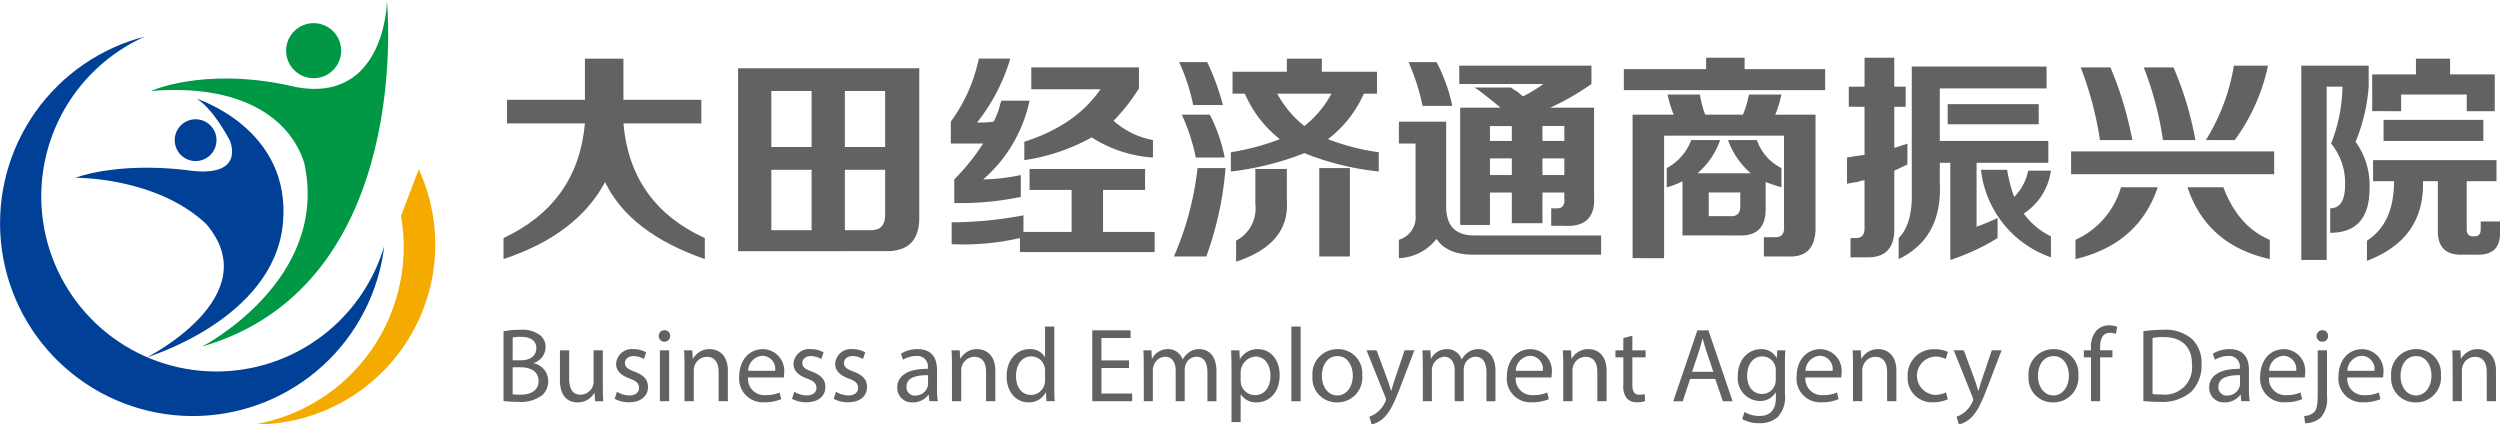
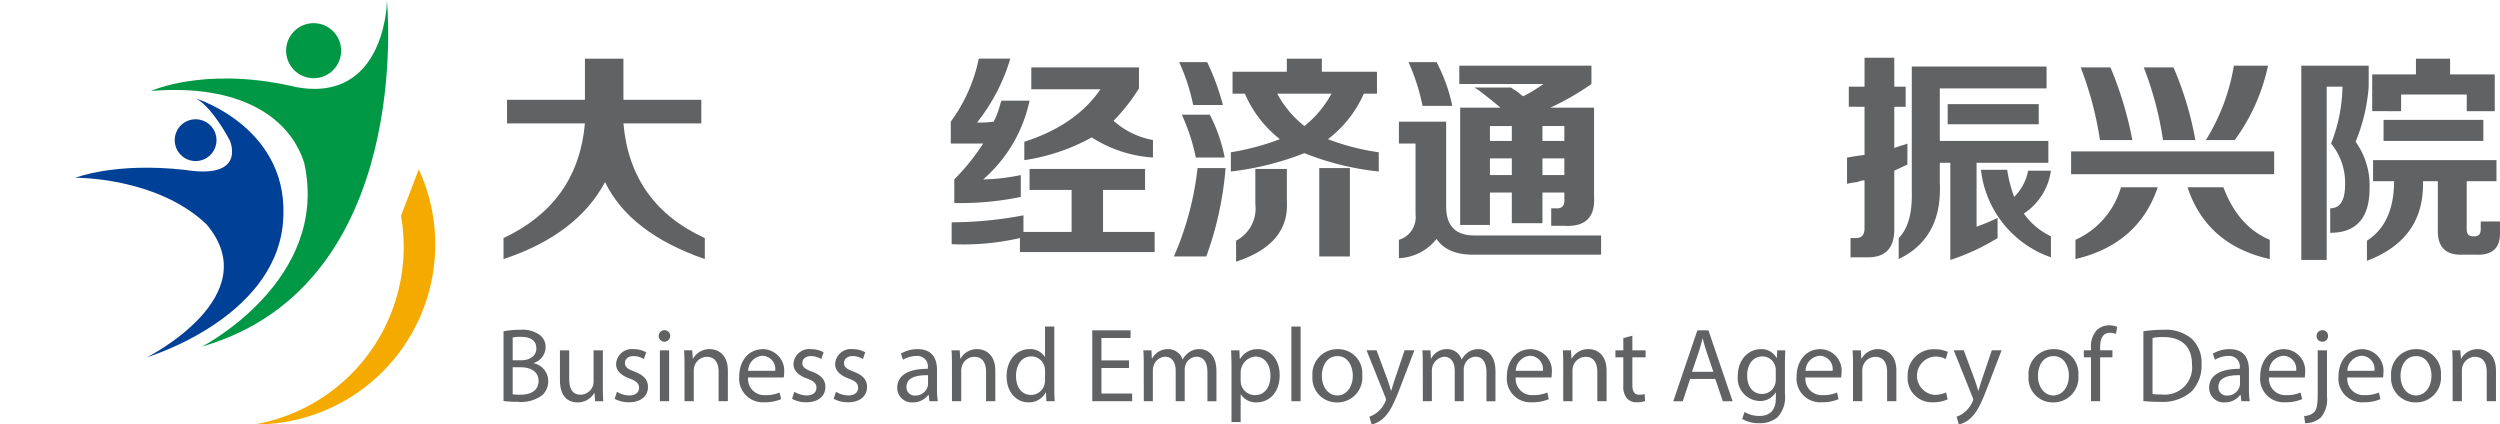
<svg xmlns="http://www.w3.org/2000/svg" xmlns:xlink="http://www.w3.org/1999/xlink" width="305.173" height="51.815" viewBox="0 0 305.173 51.815">
  <defs>
    <clipPath id="a">
      <path d="M27.259,18.149a23.532,23.532,0,1,0,31.113,25A21.373,21.373,0,1,1,29.115,17.594c-.621.16-1.24.34-1.856.555" fill="none" />
    </clipPath>
    <linearGradient id="b" x1="-0.084" y1="7.103" x2="-0.067" y2="7.103" gradientUnits="objectBoundingBox">
      <stop offset="0" stop-color="#007b98" />
      <stop offset="1" stop-color="#004097" />
    </linearGradient>
    <clipPath id="c">
      <path d="M46.511,23.5c-10.319-2.16-16.619.72-16.619.72,10.919-.9,16.979,3.24,18.72,8.82,3.119,14.338-12.481,22.379-12.481,22.379,26.1-7.56,22.56-42.3,22.56-42.3.06.96-.6,13.38-12.18,10.38" fill="none" />
    </clipPath>
    <linearGradient id="d" x1="-0.379" y1="8.598" x2="-0.36" y2="8.598" gradientUnits="objectBoundingBox">
      <stop offset="0" stop-color="#6fb92c" />
      <stop offset="1" stop-color="#009844" />
    </linearGradient>
    <clipPath id="e">
      <path d="M39.514,30.254s2.16,4.8-5.46,3.6c-8.579-.96-13.379.96-13.379.96s9.839-.12,15.96,5.64c7.56,8.818-7.2,16.26-7.2,16.26s15.42-4.62,16.561-16.26-10.56-15.3-10.56-15.3c2.039,1.141,4.079,5.1,4.079,5.1" fill="none" />
    </clipPath>
    <linearGradient id="f" x1="-0.449" y1="12.61" x2="-0.421" y2="12.61" xlink:href="#b" />
    <clipPath id="g">
      <path d="M32.794,30.224a2.551,2.551,0,1,0,2.551-2.55,2.55,2.55,0,0,0-2.551,2.55" fill="none" />
    </clipPath>
    <linearGradient id="h" x1="-5.475" y1="66.96" x2="-5.306" y2="66.96" xlink:href="#b" />
    <clipPath id="i">
      <path d="M46.391,19.3a3.36,3.36,0,1,0,3.36-3.359,3.359,3.359,0,0,0-3.36,3.359" fill="none" />
    </clipPath>
    <linearGradient id="j" x1="-5.002" y1="45.189" x2="-4.891" y2="45.189" xlink:href="#d" />
  </defs>
  <g transform="translate(-11.467 -13.115)">
    <path d="M74.049,61.244a5.9,5.9,0,0,0,.938.052c1.156,0,2.221-.424,2.221-1.683,0-1.181-1.014-1.669-2.234-1.669h-.925Zm0-4.148h1.015c1.181,0,1.875-.616,1.875-1.451,0-1.014-.771-1.412-1.9-1.412a4.76,4.76,0,0,0-.989.077Zm-1.117-3.544a10.807,10.807,0,0,1,2.042-.18A3.577,3.577,0,0,1,77.35,54a1.813,1.813,0,0,1,.719,1.527,2.057,2.057,0,0,1-1.464,1.9v.026a2.231,2.231,0,0,1,1.785,2.17,2.333,2.333,0,0,1-.732,1.734,4.349,4.349,0,0,1-2.992.809,12.938,12.938,0,0,1-1.734-.1Z" fill="#616263" />
    <path d="M85.056,60.4c0,.642.013,1.207.051,1.695h-1l-.065-1.014h-.025a2.339,2.339,0,0,1-2.055,1.155c-.976,0-2.144-.539-2.144-2.722V55.877h1.13v3.441c0,1.182.359,1.978,1.386,1.978a1.634,1.634,0,0,0,1.49-1.027,1.66,1.66,0,0,0,.1-.578V55.877h1.13Z" fill="#616263" />
    <path d="M86.777,60.936a2.957,2.957,0,0,0,1.49.45c.822,0,1.207-.411,1.207-.925,0-.539-.321-.835-1.156-1.143-1.117-.4-1.644-1.014-1.644-1.759a1.917,1.917,0,0,1,2.145-1.824,3.1,3.1,0,0,1,1.528.386l-.282.821a2.426,2.426,0,0,0-1.272-.359c-.667,0-1.04.385-1.04.847,0,.514.373.745,1.181,1.054,1.079.41,1.631.95,1.631,1.874,0,1.092-.847,1.863-2.324,1.863A3.549,3.549,0,0,1,86.5,61.8Z" fill="#616263" />
    <path d="M92.017,55.877h1.13v6.215h-1.13Zm1.259-1.747a.7.7,0,0,1-1.4,0,.688.688,0,0,1,.706-.706.671.671,0,0,1,.694.706" fill="#616263" />
    <path d="M95.022,57.559c0-.642-.013-1.169-.051-1.682h1l.065,1.027h.025a2.285,2.285,0,0,1,2.055-1.169c.86,0,2.2.514,2.2,2.646v3.711h-1.13V58.509c0-1-.373-1.836-1.439-1.836a1.606,1.606,0,0,0-1.515,1.156,1.629,1.629,0,0,0-.077.526v3.737h-1.13Z" fill="#616263" />
    <path d="M106.093,58.381a1.608,1.608,0,0,0-1.567-1.836,1.872,1.872,0,0,0-1.733,1.836Zm-3.313.809a1.99,1.99,0,0,0,2.132,2.157,4.08,4.08,0,0,0,1.72-.321l.193.81a5.033,5.033,0,0,1-2.068.385,2.887,2.887,0,0,1-3.056-3.134c0-1.874,1.1-3.351,2.915-3.351a2.633,2.633,0,0,1,2.568,2.928,4.237,4.237,0,0,1-.038.526Z" fill="#616263" />
    <path d="M108.431,60.936a2.957,2.957,0,0,0,1.49.45c.821,0,1.207-.411,1.207-.925,0-.539-.321-.835-1.156-1.143-1.117-.4-1.644-1.014-1.644-1.759a1.917,1.917,0,0,1,2.145-1.824,3.1,3.1,0,0,1,1.528.386l-.283.821a2.419,2.419,0,0,0-1.271-.359c-.667,0-1.04.385-1.04.847,0,.514.373.745,1.181,1.054,1.079.41,1.631.95,1.631,1.874,0,1.092-.847,1.863-2.324,1.863a3.549,3.549,0,0,1-1.746-.424Z" fill="#616263" />
    <path d="M113.517,60.936a2.957,2.957,0,0,0,1.49.45c.822,0,1.207-.411,1.207-.925,0-.539-.321-.835-1.156-1.143-1.117-.4-1.644-1.014-1.644-1.759a1.917,1.917,0,0,1,2.145-1.824,3.1,3.1,0,0,1,1.528.386l-.283.821a2.416,2.416,0,0,0-1.271-.359c-.668,0-1.04.385-1.04.847,0,.514.372.745,1.181,1.054,1.079.41,1.631.95,1.631,1.874,0,1.092-.847,1.863-2.324,1.863a3.552,3.552,0,0,1-1.746-.424Z" fill="#616263" />
    <path d="M124.754,58.92c-1.233-.025-2.632.193-2.632,1.4a1,1,0,0,0,1.066,1.079,1.547,1.547,0,0,0,1.5-1.041,1.162,1.162,0,0,0,.064-.359Zm.167,3.172-.09-.783h-.038a2.316,2.316,0,0,1-1.9.924,1.771,1.771,0,0,1-1.9-1.785c0-1.5,1.335-2.324,3.737-2.311v-.128a1.282,1.282,0,0,0-1.413-1.439,3.1,3.1,0,0,0-1.618.462l-.257-.744a3.859,3.859,0,0,1,2.042-.553c1.9,0,2.363,1.3,2.363,2.543V60.6a8.763,8.763,0,0,0,.1,1.49Z" fill="#616263" />
    <path d="M127.67,57.559c0-.642-.013-1.169-.051-1.682h1l.065,1.027h.025a2.285,2.285,0,0,1,2.055-1.169c.86,0,2.2.514,2.2,2.646v3.711h-1.13V58.509c0-1-.373-1.836-1.439-1.836a1.606,1.606,0,0,0-1.515,1.156,1.629,1.629,0,0,0-.077.526v3.737h-1.13Z" fill="#616263" />
    <path d="M139.036,58.407a2.015,2.015,0,0,0-.051-.475,1.663,1.663,0,0,0-1.631-1.31c-1.169,0-1.862,1.027-1.862,2.4,0,1.259.616,2.3,1.836,2.3a1.7,1.7,0,0,0,1.657-1.348,2,2,0,0,0,.051-.489Zm1.13-5.432v7.512c0,.552.013,1.182.051,1.6H139.2l-.052-1.078h-.025a2.3,2.3,0,0,1-2.119,1.22c-1.5,0-2.659-1.272-2.659-3.159-.012-2.068,1.272-3.339,2.787-3.339a2.078,2.078,0,0,1,1.875.95h.026V52.975Z" fill="#616263" />
    <path d="M149.285,58.034h-3.364v3.121h3.749v.937H144.8V53.436h4.675v.938h-3.557v2.735h3.364Z" fill="#616263" />
    <path d="M151.083,57.559c0-.642-.013-1.169-.051-1.682h.989l.051,1h.038a2.144,2.144,0,0,1,1.952-1.143,1.838,1.838,0,0,1,1.76,1.246h.025a2.565,2.565,0,0,1,.694-.809,2.117,2.117,0,0,1,1.374-.437c.822,0,2.042.54,2.042,2.7v3.66h-1.1V58.573c0-1.194-.436-1.913-1.348-1.913a1.464,1.464,0,0,0-1.336,1.027,1.874,1.874,0,0,0-.09.565v3.84h-1.1V58.368c0-.989-.437-1.708-1.3-1.708a1.545,1.545,0,0,0-1.4,1.13,1.564,1.564,0,0,0-.089.552v3.75h-1.105Z" fill="#616263" />
    <path d="M162.912,59.563a2.623,2.623,0,0,0,.051.462,1.745,1.745,0,0,0,1.7,1.322c1.194,0,1.887-.975,1.887-2.4,0-1.245-.654-2.311-1.849-2.311a1.962,1.962,0,0,0-1.785,1.862Zm-1.117-1.657c0-.8-.025-1.438-.051-2.029h1.014l.052,1.066h.025a2.445,2.445,0,0,1,2.209-1.208c1.5,0,2.632,1.272,2.632,3.16,0,2.234-1.361,3.339-2.825,3.339a2.18,2.18,0,0,1-1.913-.976h-.026v3.377h-1.117Z" fill="#616263" />
    <rect width="1.13" height="9.117" transform="translate(169.103 52.975)" fill="#616263" />
    <path d="M172.828,59c0,1.361.783,2.389,1.887,2.389,1.079,0,1.888-1.015,1.888-2.415,0-1.053-.527-2.388-1.862-2.388s-1.913,1.233-1.913,2.414m4.931-.064a3.038,3.038,0,0,1-3.1,3.3,2.955,2.955,0,0,1-2.979-3.2,3.035,3.035,0,0,1,3.082-3.3,2.943,2.943,0,0,1,2.992,3.2" fill="#616263" />
    <path d="M179.506,55.877l1.361,3.673c.142.411.295.9.4,1.271h.026c.116-.372.244-.847.4-1.3l1.233-3.647h1.194l-1.694,4.43c-.81,2.132-1.362,3.224-2.132,3.891a3.052,3.052,0,0,1-1.388.732l-.282-.95a3.006,3.006,0,0,0,.989-.552,3.431,3.431,0,0,0,.95-1.259.793.793,0,0,0,.09-.269.987.987,0,0,0-.077-.3l-2.3-5.728Z" fill="#616263" />
    <path d="M185.144,57.559c0-.642-.013-1.169-.051-1.682h.988l.052,1h.038a2.146,2.146,0,0,1,1.952-1.143,1.838,1.838,0,0,1,1.76,1.246h.025a2.565,2.565,0,0,1,.694-.809,2.117,2.117,0,0,1,1.374-.437c.822,0,2.041.54,2.041,2.7v3.66h-1.1V58.573c0-1.194-.437-1.913-1.349-1.913a1.462,1.462,0,0,0-1.335,1.027,1.843,1.843,0,0,0-.09.565v3.84h-1.1V58.368c0-.989-.436-1.708-1.3-1.708a1.685,1.685,0,0,0-1.489,1.682v3.75h-1.1Z" fill="#616263" />
    <path d="M199.8,58.381a1.608,1.608,0,0,0-1.567-1.836,1.873,1.873,0,0,0-1.733,1.836Zm-3.313.809a1.991,1.991,0,0,0,2.132,2.157,4.085,4.085,0,0,0,1.721-.321l.193.81a5.041,5.041,0,0,1-2.068.385,2.886,2.886,0,0,1-3.056-3.134c0-1.874,1.1-3.351,2.914-3.351a2.633,2.633,0,0,1,2.569,2.928,4.445,4.445,0,0,1-.038.526Z" fill="#616263" />
    <path d="M202.29,57.559c0-.642-.013-1.169-.051-1.682h1L203.3,56.9h.025a2.285,2.285,0,0,1,2.055-1.169c.861,0,2.2.514,2.2,2.646v3.711h-1.13V58.509c0-1-.373-1.836-1.438-1.836a1.6,1.6,0,0,0-1.516,1.156,1.629,1.629,0,0,0-.077.526v3.737h-1.13Z" fill="#616263" />
    <path d="M210.728,54.092v1.785h1.618v.861h-1.618v3.351c0,.771.219,1.208.848,1.208a2.486,2.486,0,0,0,.655-.078l.051.848a2.762,2.762,0,0,1-1,.154,1.566,1.566,0,0,1-1.22-.475,2.3,2.3,0,0,1-.437-1.618v-3.39h-.963v-.861h.963V54.388Z" fill="#616263" />
    <path d="M220.617,58.5l-.847-2.492c-.193-.564-.322-1.078-.45-1.579h-.025c-.129.514-.27,1.04-.437,1.566L218.01,58.5Zm-2.838.873-.9,2.722h-1.156l2.941-8.655h1.349l2.953,8.655h-1.194l-.925-2.722Z" fill="#616263" />
    <path d="M228.234,58.33a1.592,1.592,0,0,0-.065-.514,1.626,1.626,0,0,0-1.579-1.194c-1.079,0-1.849.911-1.849,2.35,0,1.22.616,2.234,1.836,2.234a1.651,1.651,0,0,0,1.567-1.156,1.965,1.965,0,0,0,.09-.6Zm1.168-2.453c-.026.449-.051.95-.051,1.708v3.609a3.578,3.578,0,0,1-.886,2.838,3.3,3.3,0,0,1-2.26.744,4,4,0,0,1-2.068-.514l.283-.86a3.5,3.5,0,0,0,1.824.488c1.155,0,2-.6,2-2.17v-.694h-.025a2.217,2.217,0,0,1-1.977,1.04,2.777,2.777,0,0,1-2.646-3.03c0-2.106,1.374-3.3,2.8-3.3a2.068,2.068,0,0,1,1.939,1.078h.026l.052-.937Z" fill="#616263" />
    <path d="M235.168,58.381a1.608,1.608,0,0,0-1.567-1.836,1.873,1.873,0,0,0-1.733,1.836Zm-3.313.809a1.991,1.991,0,0,0,2.132,2.157,4.085,4.085,0,0,0,1.721-.321l.193.81a5.041,5.041,0,0,1-2.068.385,2.886,2.886,0,0,1-3.056-3.134c0-1.874,1.1-3.351,2.914-3.351a2.633,2.633,0,0,1,2.569,2.928,4.445,4.445,0,0,1-.038.526Z" fill="#616263" />
    <path d="M237.661,57.559c0-.642-.013-1.169-.051-1.682h1l.065,1.027h.025a2.285,2.285,0,0,1,2.055-1.169c.861,0,2.2.514,2.2,2.646v3.711h-1.13V58.509c0-1-.373-1.836-1.438-1.836a1.6,1.6,0,0,0-1.516,1.156,1.629,1.629,0,0,0-.077.526v3.737h-1.13Z" fill="#616263" />
    <path d="M249.219,61.861a4.16,4.16,0,0,1-1.785.36,2.953,2.953,0,0,1-3.1-3.172,3.158,3.158,0,0,1,3.339-3.3,3.77,3.77,0,0,1,1.566.321l-.256.873a2.624,2.624,0,0,0-1.31-.3,2.343,2.343,0,0,0-.038,4.675,3.21,3.21,0,0,0,1.386-.308Z" fill="#616263" />
    <path d="M251.185,55.877l1.361,3.673c.142.411.295.9.4,1.271h.026c.116-.372.244-.847.4-1.3l1.233-3.647h1.194l-1.695,4.43c-.809,2.132-1.361,3.224-2.131,3.891a3.052,3.052,0,0,1-1.388.732l-.282-.95a3.006,3.006,0,0,0,.989-.552,3.431,3.431,0,0,0,.95-1.259.793.793,0,0,0,.09-.269.987.987,0,0,0-.077-.3l-2.3-5.728Z" fill="#616263" />
    <path d="M260.239,59c0,1.361.783,2.389,1.887,2.389,1.079,0,1.888-1.015,1.888-2.415,0-1.053-.526-2.388-1.862-2.388s-1.913,1.233-1.913,2.414m4.931-.064a3.038,3.038,0,0,1-3.1,3.3,2.954,2.954,0,0,1-2.979-3.2,3.035,3.035,0,0,1,3.082-3.3,2.943,2.943,0,0,1,2.992,3.2" fill="#616263" />
    <path d="M266.712,62.092V56.737h-.873v-.86h.873v-.3a2.932,2.932,0,0,1,.719-2.17,2.163,2.163,0,0,1,1.516-.578,2.62,2.62,0,0,1,.963.18l-.154.873a1.689,1.689,0,0,0-.719-.141c-.964,0-1.208.847-1.208,1.8v.334h1.5v.86h-1.5v5.355Z" fill="#616263" />
    <path d="M274.225,61.206a7.109,7.109,0,0,0,1.13.064,3.327,3.327,0,0,0,3.686-3.673c.013-2.042-1.143-3.339-3.506-3.339a6.362,6.362,0,0,0-1.31.116Zm-1.117-7.654a15.974,15.974,0,0,1,2.376-.18,4.955,4.955,0,0,1,3.506,1.079,3.988,3.988,0,0,1,1.22,3.108,4.581,4.581,0,0,1-1.245,3.364,5.336,5.336,0,0,1-3.828,1.246,18.078,18.078,0,0,1-2.029-.1Z" fill="#616263" />
    <path d="M284.9,58.92c-1.233-.025-2.633.193-2.633,1.4a1,1,0,0,0,1.066,1.079,1.545,1.545,0,0,0,1.5-1.041A1.163,1.163,0,0,0,284.9,60Zm.167,3.172-.09-.783h-.039a2.313,2.313,0,0,1-1.9.924,1.771,1.771,0,0,1-1.9-1.785c0-1.5,1.335-2.324,3.737-2.311v-.128a1.281,1.281,0,0,0-1.412-1.439,3.1,3.1,0,0,0-1.619.462l-.256-.744a3.854,3.854,0,0,1,2.042-.553c1.9,0,2.363,1.3,2.363,2.543V60.6a8.763,8.763,0,0,0,.1,1.49Z" fill="#616263" />
    <path d="M291.756,58.381a1.608,1.608,0,0,0-1.567-1.836,1.873,1.873,0,0,0-1.733,1.836Zm-3.313.809a1.991,1.991,0,0,0,2.132,2.157,4.085,4.085,0,0,0,1.721-.321l.193.81a5.041,5.041,0,0,1-2.068.385,2.886,2.886,0,0,1-3.056-3.134c0-1.874,1.1-3.351,2.914-3.351a2.633,2.633,0,0,1,2.569,2.928,4.445,4.445,0,0,1-.038.526Z" fill="#616263" />
    <path d="M295.649,54.13a.665.665,0,0,1-.707.694.674.674,0,0,1-.693-.694.691.691,0,0,1,.719-.706.668.668,0,0,1,.681.706m-2.916,9.76a1.831,1.831,0,0,0,1.233-.475c.308-.36.424-.848.424-2.337v-5.2h1.13v5.637a3.407,3.407,0,0,1-.745,2.556,2.868,2.868,0,0,1-1.926.706Z" fill="#616263" />
    <path d="M301.311,58.381a1.608,1.608,0,0,0-1.566-1.836,1.873,1.873,0,0,0-1.734,1.836ZM298,59.19a1.991,1.991,0,0,0,2.132,2.157,4.085,4.085,0,0,0,1.721-.321l.193.81a5.037,5.037,0,0,1-2.068.385,2.887,2.887,0,0,1-3.056-3.134c0-1.874,1.1-3.351,2.914-3.351a2.633,2.633,0,0,1,2.569,2.928,4.437,4.437,0,0,1-.038.526Z" fill="#616263" />
    <path d="M304.5,59c0,1.361.783,2.389,1.887,2.389,1.079,0,1.888-1.015,1.888-2.415,0-1.053-.526-2.388-1.862-2.388S304.5,57.816,304.5,59m4.931-.064a3.038,3.038,0,0,1-3.1,3.3,2.954,2.954,0,0,1-2.979-3.2,3.035,3.035,0,0,1,3.082-3.3,2.943,2.943,0,0,1,2.992,3.2" fill="#616263" />
    <path d="M310.855,57.559c0-.642-.013-1.169-.051-1.682h1l.065,1.027h.025a2.285,2.285,0,0,1,2.055-1.169c.861,0,2.2.514,2.2,2.646v3.711h-1.13V58.509c0-1-.373-1.836-1.438-1.836a1.6,1.6,0,0,0-1.516,1.156,1.628,1.628,0,0,0-.077.526v3.737h-1.13Z" fill="#616263" />
    <path d="M73.359,28.178V25.294h9.509V20.273h4.7v5.021h9.509v2.884H87.569q.854,9.833,9.936,14v2.565q-9.19-3.2-12.18-9.4-3.42,6.411-12.393,9.4V42.174q9.08-4.271,9.936-14Z" fill="#616263" />
-     <path d="M117.805,41.213q1.707,0,1.709-1.816V33.841H114.6v7.372Zm1.709-16.988H114.6v6.838h4.915ZM105.625,41.213h4.915V33.841h-4.915Zm0-10.15h4.915V24.225h-4.915Zm-4.06,12.714V21.447h22.116V39.5q.1,4.38-4.167,4.274Z" fill="#616263" />
    <path d="M152.208,32.345a15.77,15.77,0,0,1-7.479-2.457,24.267,24.267,0,0,1-8.226,2.778V30.422q6.3-2.028,9.295-6.41h-8.441V21.341H150.5v2.564a23.087,23.087,0,0,1-3.1,3.953,9.859,9.859,0,0,0,4.808,2.351ZM137.144,36.3V33.734h14.1V36.3h-5.129v5.128h6.3v2.457H135.969V42.175a31.1,31.1,0,0,1-8.334.748V40.252A47.846,47.846,0,0,0,136.4,39.4v2.03h5.876V36.3Zm-9.616-5.663V27.965a19.7,19.7,0,0,0,3.419-7.693h3.846a23.037,23.037,0,0,1-4.06,7.8,12.351,12.351,0,0,0,2.03-.107,9.665,9.665,0,0,0,.748-1.923,3.207,3.207,0,0,1,.214-.641h3.419a17.537,17.537,0,0,1-5.663,9.615,23.8,23.8,0,0,0,4.594-.534v2.671a36.536,36.536,0,0,1-8.12.748V35.016a27.054,27.054,0,0,0,3.526-4.38Z" fill="#616263" />
    <path d="M172.508,33.627h3.739V44.418h-3.739ZM170.691,28.5A12.753,12.753,0,0,0,174,24.546h-6.624a12.754,12.754,0,0,0,3.312,3.953m-8.333,16.56V42.495a4.446,4.446,0,0,0,2.35-4.487V33.734h3.847v3.953q.32,5.237-6.2,7.372m-.428-20.513V21.875h6.625v-1.6h4.273v1.6h6.731v2.671h-1.6a14.213,14.213,0,0,1-4.381,5.555,27.906,27.906,0,0,0,6.2,1.6v2.35a33.992,33.992,0,0,1-9.082-2.243,35.345,35.345,0,0,1-8.974,2.243V31.7a29.758,29.758,0,0,0,5.983-1.6,14.152,14.152,0,0,1-4.274-5.555Zm-4.487,7.8a23.825,23.825,0,0,0-1.709-5.235h3.418a19.238,19.238,0,0,1,1.817,5.235Zm-.321-6.41a23.835,23.835,0,0,0-1.709-5.236h3.419a29.392,29.392,0,0,1,1.923,5.236Zm-2.35,18.483a37.212,37.212,0,0,0,2.885-10.791h3.419a40.8,40.8,0,0,1-2.351,10.791Z" fill="#616263" />
    <path d="M199.753,34.482h2.671v-2.03h-2.671Zm2.671-5.983h-2.671v1.816h2.671Zm-9.081,5.983h2.671v-2.03h-2.671Zm0-4.167h2.671V28.5h-2.671Zm7.478,10.364V38.542h.535q1.173.108,1.068-1.175v-.748h-2.671v3.739h-3.739V36.619h-2.671v3.953H189.71V26.255h4.915q-.856-.745-2.671-2.136a5.572,5.572,0,0,0-.535-.321h4.488q.319.216.961.641a2.243,2.243,0,0,0,.534.427,17.337,17.337,0,0,0,2.458-1.495H189.6V21.127h16.133v2.244a31.775,31.775,0,0,1-5.021,2.884h5.342v10.9q.211,3.741-3.633,3.526ZM185.116,26.042a25.431,25.431,0,0,0-1.71-5.342h3.419a20.2,20.2,0,0,1,1.923,5.342Zm-2.885,18.59V42.388a2.878,2.878,0,0,0,2.03-3.1V30.636h-2.03V27.965H188V38.328q0,3.527,3.419,3.526h15.492v2.351h-15.6q-3.2,0-4.487-1.924a6.178,6.178,0,0,1-4.594,2.351" fill="#616263" />
-     <path d="M220.053,39.5h2.564q1.386.108,1.282-1.389v-1.5h-3.846Zm-3.206,2.351V35.23a8.27,8.27,0,0,1-1.923.748v-2.35a6.4,6.4,0,0,0,2.992-3.419h3.526a9.234,9.234,0,0,1-2.778,4.06h6.517a9.743,9.743,0,0,1-2.778-4.06h3.526a5.974,5.974,0,0,0,2.991,3.419v2.35q-1.069-.32-1.923-.641v3.1q.105,3.525-3.2,3.419Zm-6.09,2.777V27.111h5.022a12.675,12.675,0,0,1-.748-2.458h3.953a11.174,11.174,0,0,0,.641,2.458h4.594a9.81,9.81,0,0,0,.642-2.03,1.844,1.844,0,0,0,.106-.428h3.953a12.824,12.824,0,0,1-.747,2.458h4.914V40.679q.1,3.952-3.419,3.74h-2.884V42.068h1.175q1.386.108,1.282-1.282V29.675H214.6V44.632Zm-1.068-20.513V21.555h10.043V20.166h4.7v1.389h9.83v2.564Z" fill="#616263" />
    <path d="M261.827,44.526a12.823,12.823,0,0,1-8.547-10.684h3.2a17.022,17.022,0,0,0,.855,3.312,6.268,6.268,0,0,0,1.709-3.206h2.778a7.473,7.473,0,0,1-3.312,5.236,8.717,8.717,0,0,0,3.312,2.778Zm-12.607-18.7h11.112v2.457H249.22Zm.321,19.018V32.987h-1.283v2.457q.321,6.732-5.021,9.295V42.175q1.707-1.707,1.6-5.662V21.234h16.453v2.671H248.258v6.411h13.249v2.671h-8.761v7.8a25.3,25.3,0,0,0,2.564-1.068v2.457a26.885,26.885,0,0,1-5.769,2.671m-12.394-18.7V23.692h1.923V20.166H242.7v3.526h1.389v2.457H242.7V31.17q.319-.1.961-.32a3.231,3.231,0,0,0,.641-.214V33.2l-1.6.747v7.159q0,3.417-3.206,3.419h-2.136V42.175H238c.71,0,1.068-.39,1.068-1.175V35.124a2.491,2.491,0,0,0-.855.213,12.112,12.112,0,0,0-1.282.214v-3.2q1.175-.213,2.137-.321V26.149Z" fill="#616263" />
    <path d="M280.738,30.209a24.858,24.858,0,0,0,3.419-9.082h4.167a23.7,23.7,0,0,1-4.06,9.082Zm7.8,14.53q-7.692-1.71-10.043-8.761h4.38q1.815,4.807,5.663,6.411ZM275.5,30.209a40.266,40.266,0,0,0-2.35-8.868h3.632a40.143,40.143,0,0,1,2.671,8.868Zm-7.692,0a42.1,42.1,0,0,0-2.351-8.868h3.633a44.3,44.3,0,0,1,2.671,8.868Zm-2.992,14.53v-2.35a10.086,10.086,0,0,0,5.556-6.411h4.487q-2.352,6.947-10.043,8.761M264.285,31.6h24.787v2.778H264.285Z" fill="#616263" />
    <path d="M302.427,27.751h12.18v2.564h-12.18Zm-1.389-1.068V22.2h5.342V20.273h4.167V22.2H316v4.487h-3.419v-2.03h-8.013v2.03Zm11.005,17.522q-3.1.1-2.992-3.1V35.23h-1.816q.213,7.052-6.838,9.723V42.5q3.311-2.136,3.312-7.266h-2.564V32.666H316.21V35.23h-3.633v5.877c0,.571.248.854.748.854h.213c.5,0,.748-.283.748-.854v-.962h2.351v1.282q.105,2.885-2.885,2.778Zm-19.659.641V21.127h8.227v2.564a21.762,21.762,0,0,1-1.6,6.732,9.085,9.085,0,0,1,1.71,5.662q0,5.449-4.808,5.449V38.542q1.815,0,1.816-2.884a7.541,7.541,0,0,0-1.709-5.022,19.449,19.449,0,0,0,1.388-6.945h-1.923V44.846Z" fill="#616263" />
    <g clip-path="url(#a)">
-       <rect width="57.253" height="57.733" transform="matrix(0.175, -0.985, 0.985, 0.175, 0, 65.351)" fill="url(#b)" />
-     </g>
+       </g>
    <path d="M62.584,33.782A21.96,21.96,0,0,1,42.493,64.929,21.987,21.987,0,0,0,60.417,39.462Z" fill="#f5aa00" />
    <g clip-path="url(#c)">
      <rect width="52.387" height="48.057" transform="matrix(0.456, -0.89, 0.89, 0.456, 12.738, 46.636)" fill="url(#d)" />
    </g>
    <g clip-path="url(#e)">
      <rect width="35.711" height="31.584" transform="translate(15.226 55.743) rotate(-79.9)" fill="url(#f)" />
    </g>
    <g clip-path="url(#g)">
      <rect width="5.916" height="5.916" transform="matrix(0.175, -0.985, 0.985, 0.175, 31.913, 32.617)" fill="url(#h)" />
    </g>
    <g clip-path="url(#i)">
      <rect width="9.043" height="9.043" transform="translate(43.666 21.261) rotate(-62.9)" fill="url(#j)" />
    </g>
  </g>
</svg>